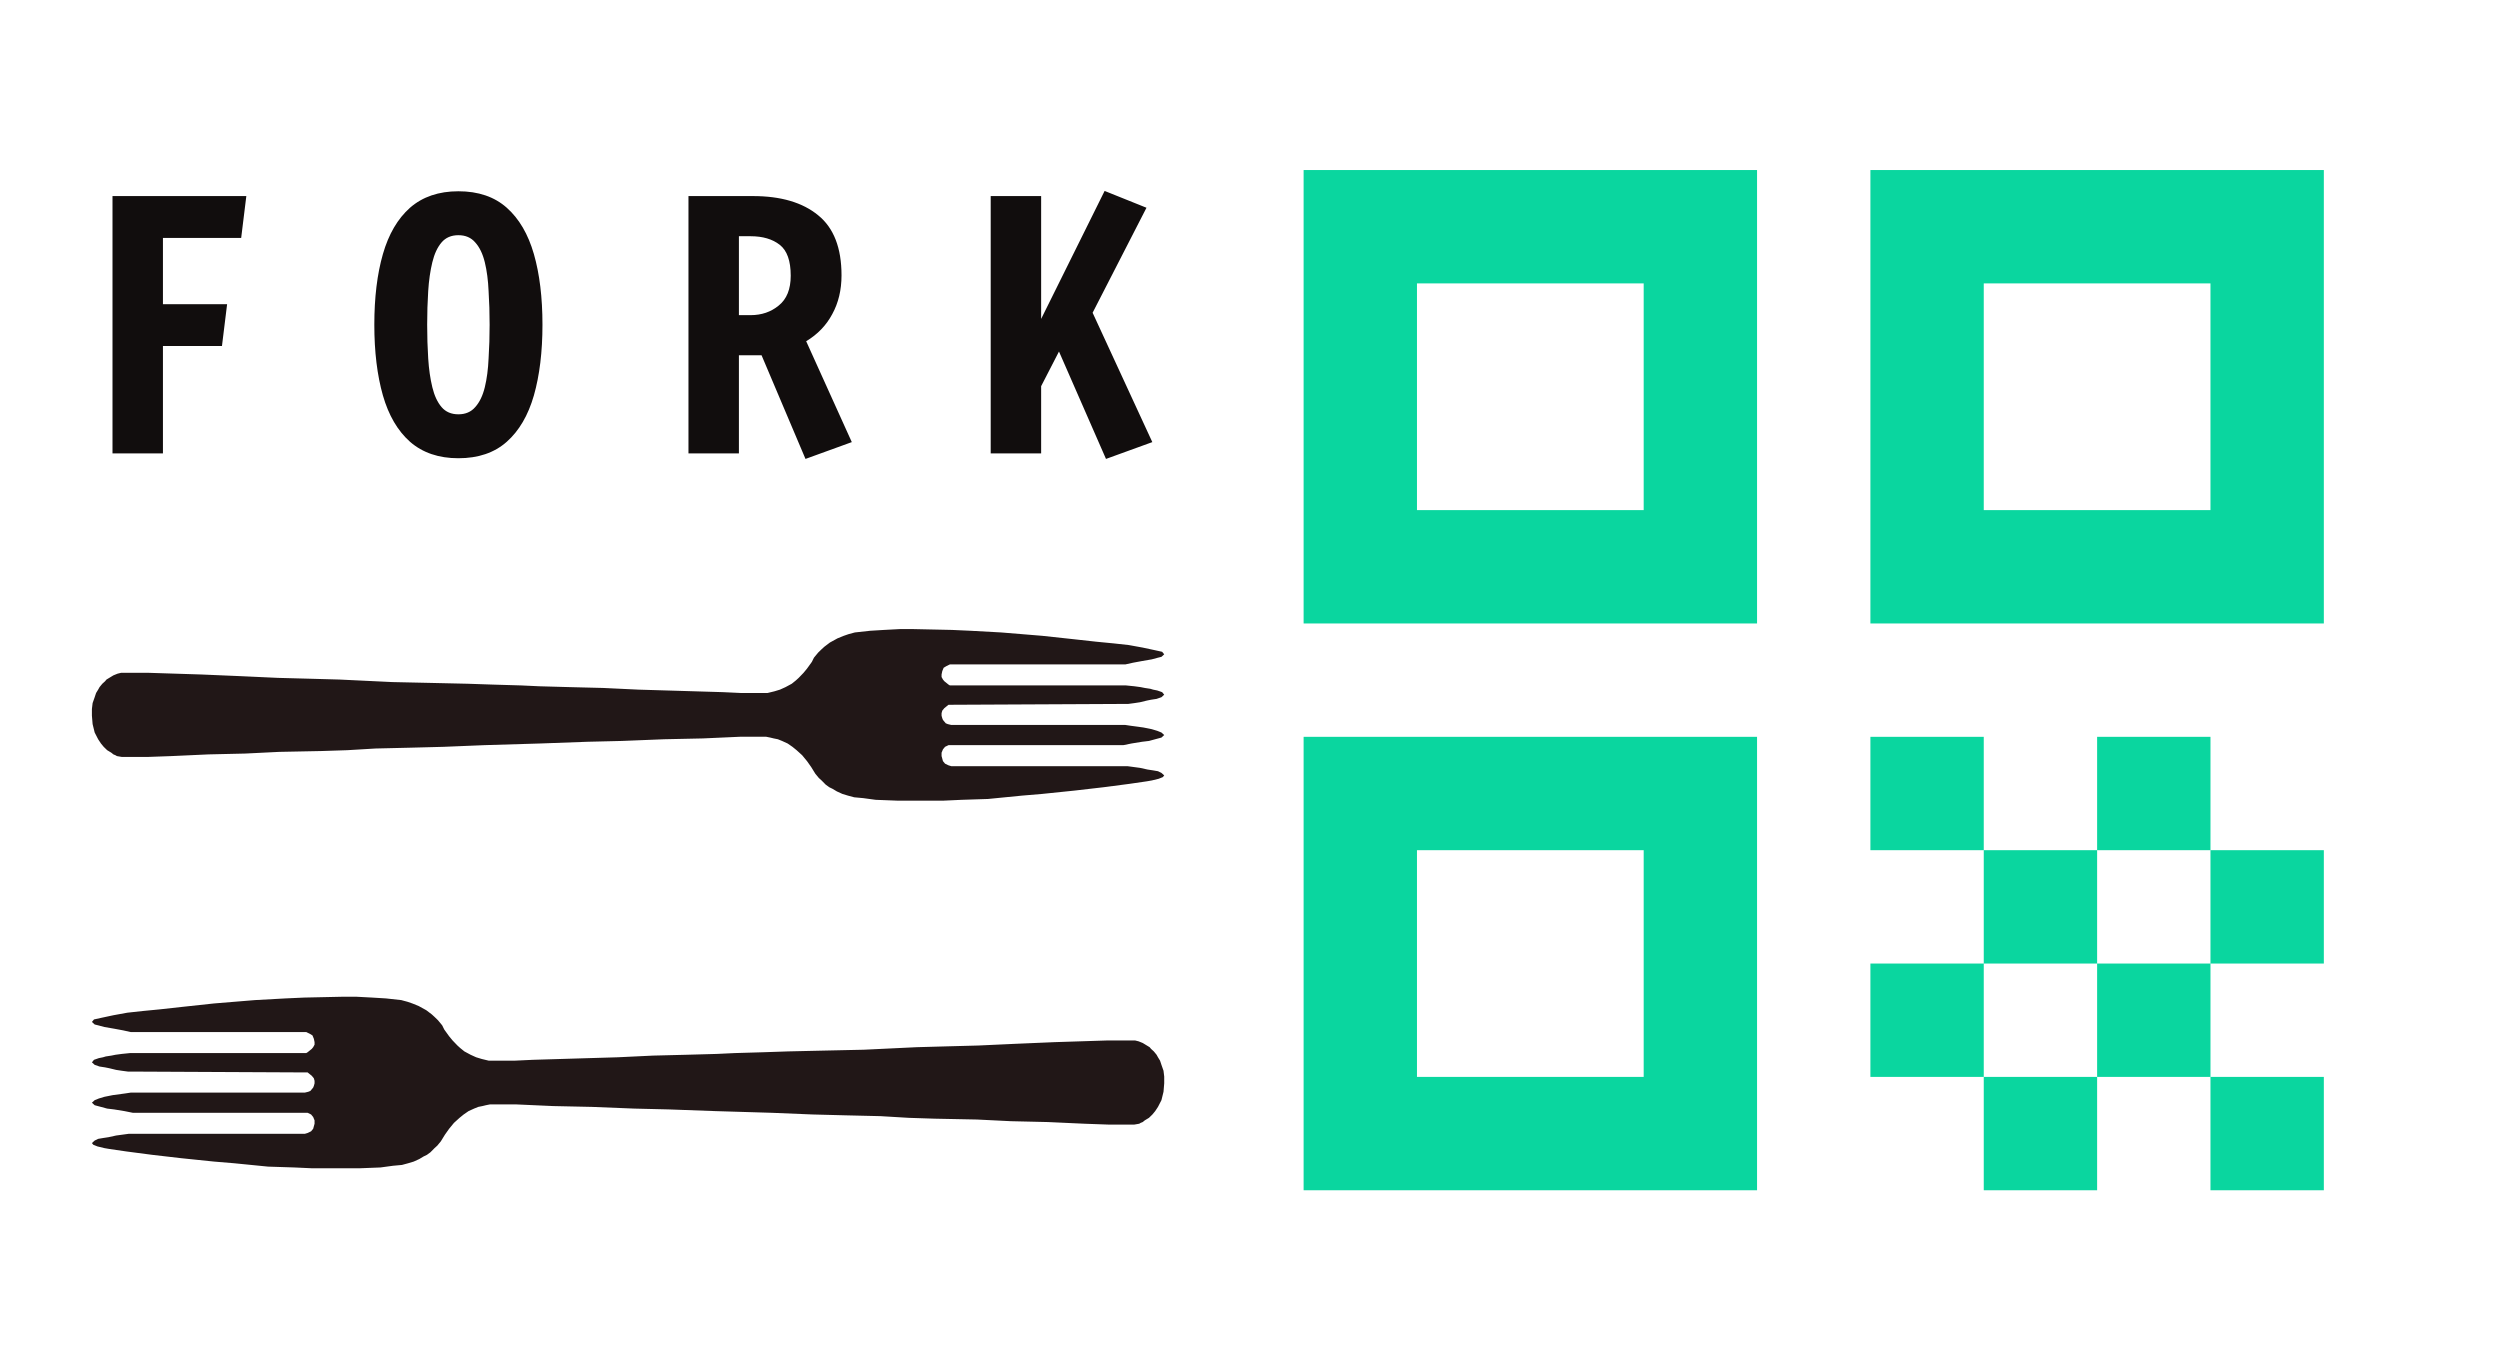
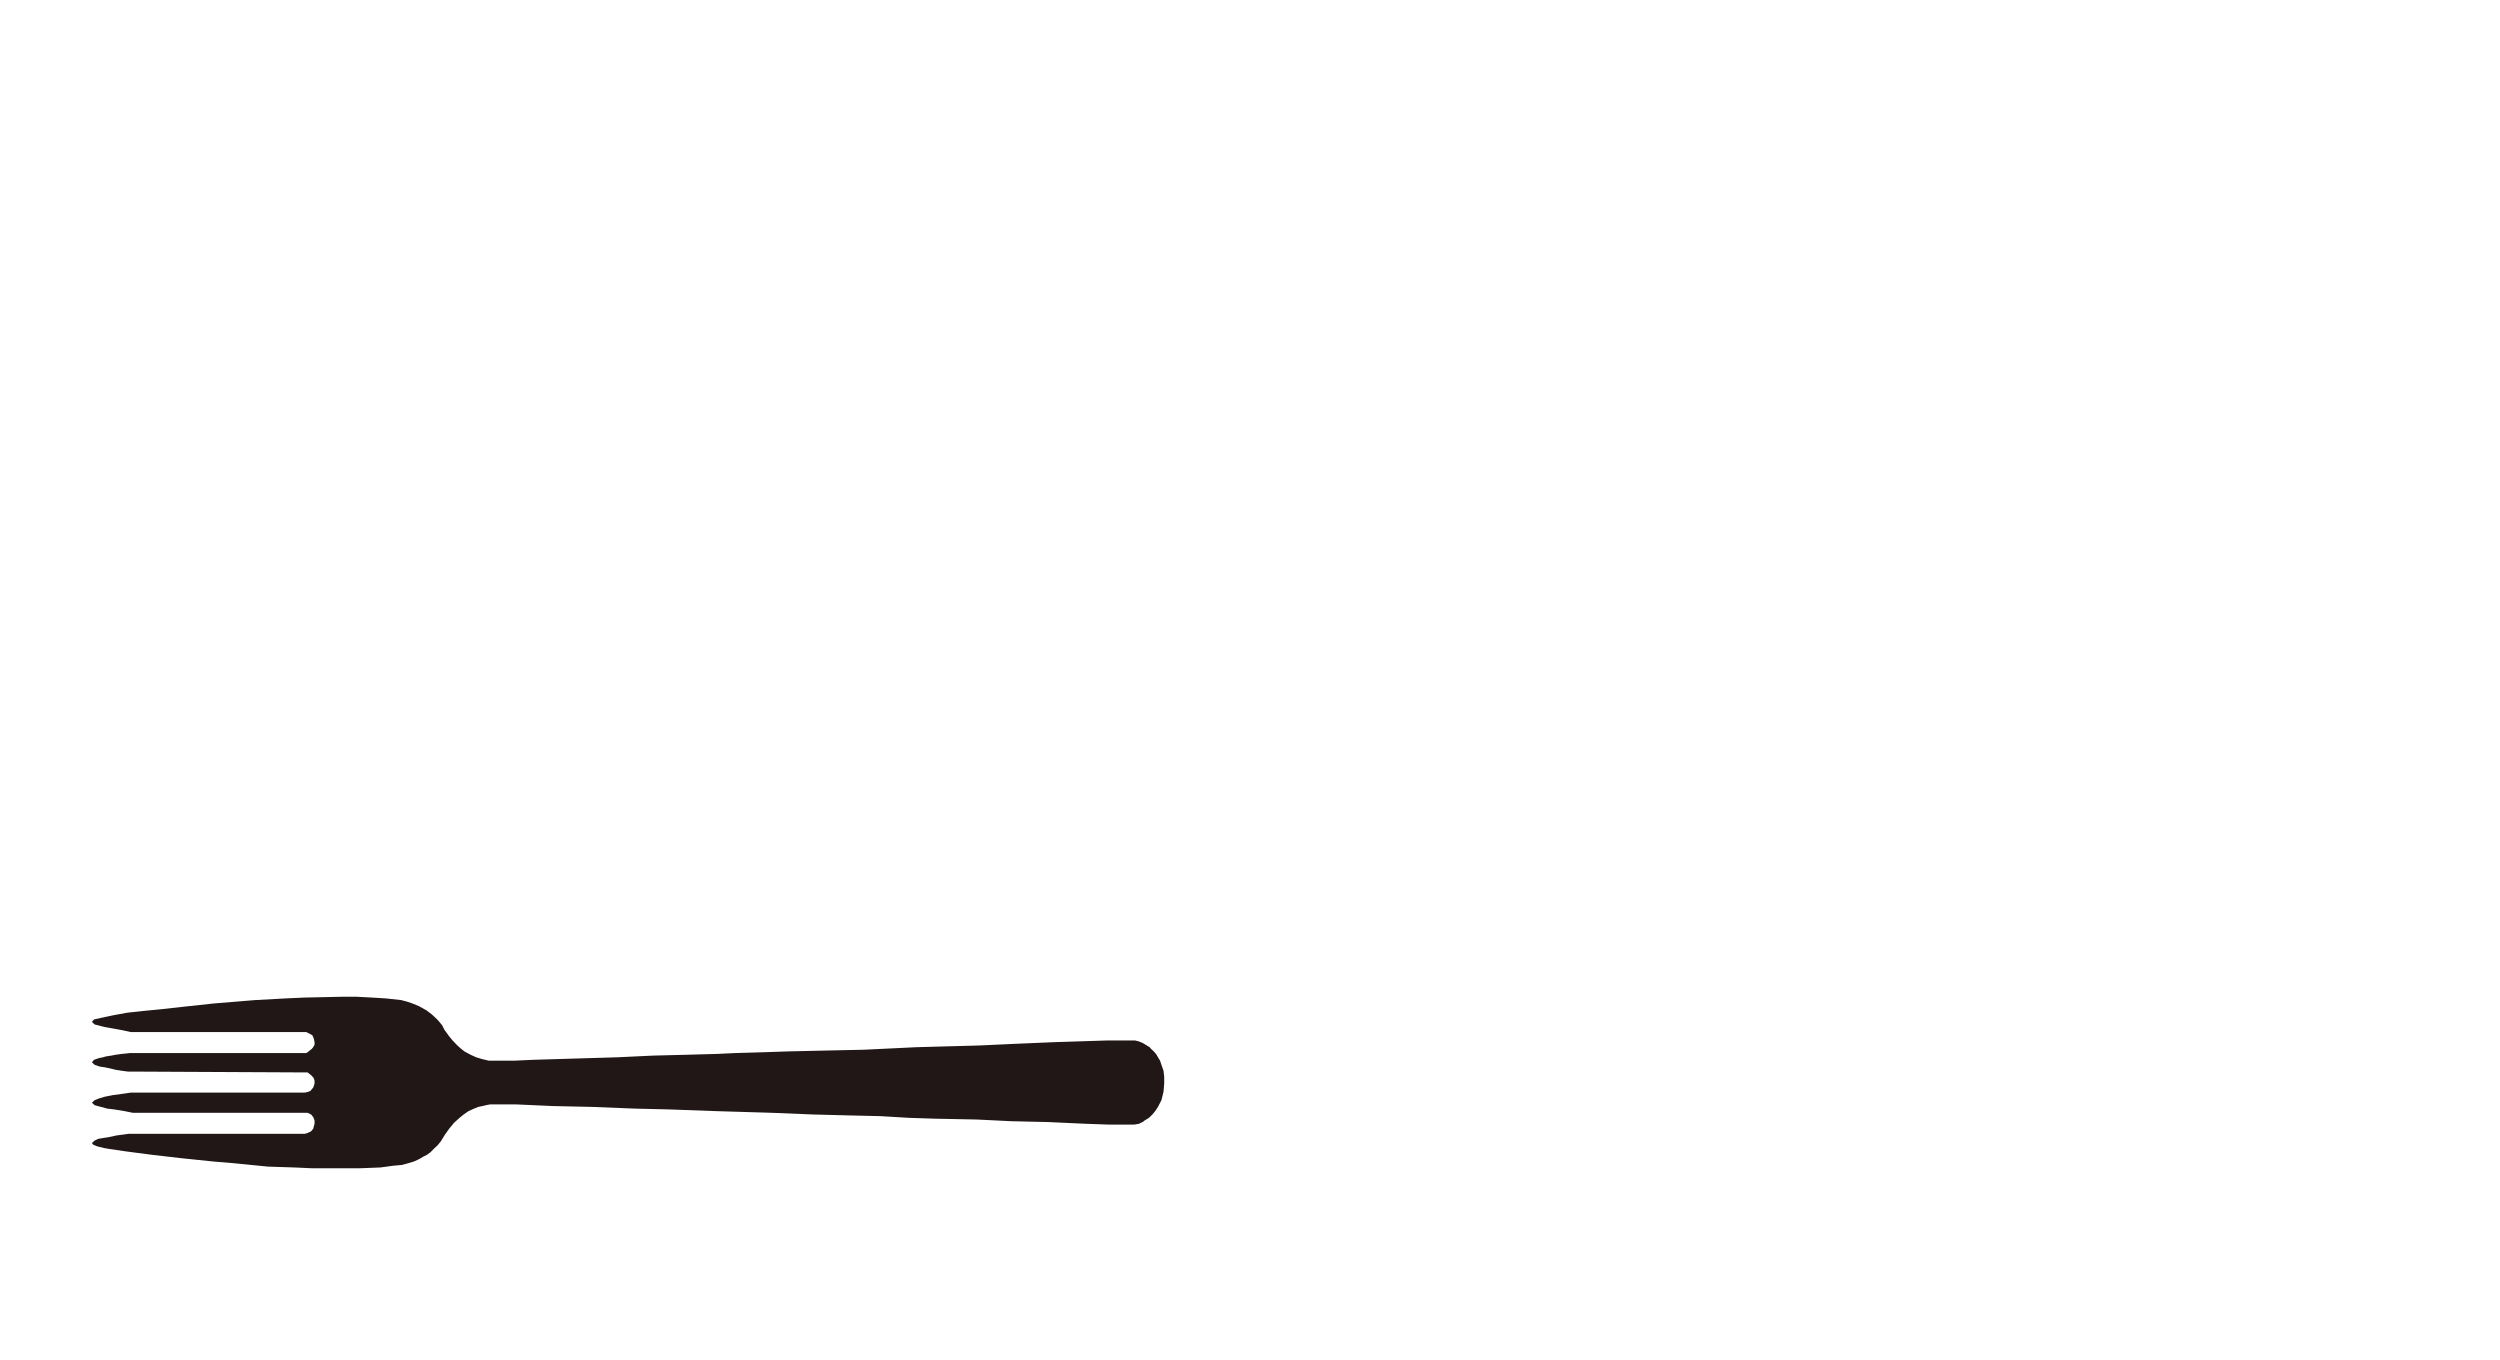
<svg xmlns="http://www.w3.org/2000/svg" width="204" height="111" viewBox="0 0 204 111" fill="none">
-   <path d="M9.18 37V16H20.1L19.68 19.416H13.296V24.82H18.532L18.112 28.236H13.296V37H9.18ZM37.405 37.392C35.8 37.392 34.483 36.944 33.457 36.048C32.449 35.152 31.712 33.892 31.245 32.268C30.778 30.625 30.545 28.703 30.545 26.5C30.545 24.279 30.778 22.356 31.245 20.732C31.712 19.108 32.449 17.848 33.457 16.952C34.483 16.056 35.8 15.608 37.405 15.608C39.029 15.608 40.345 16.056 41.353 16.952C42.361 17.848 43.098 19.108 43.565 20.732C44.032 22.356 44.265 24.279 44.265 26.5C44.265 28.703 44.032 30.625 43.565 32.268C43.098 33.892 42.361 35.152 41.353 36.048C40.345 36.944 39.029 37.392 37.405 37.392ZM37.405 33.808C37.983 33.808 38.441 33.612 38.777 33.22C39.132 32.828 39.393 32.287 39.561 31.596C39.729 30.905 39.831 30.121 39.869 29.244C39.925 28.367 39.953 27.452 39.953 26.5C39.953 25.548 39.925 24.633 39.869 23.756C39.831 22.879 39.729 22.095 39.561 21.404C39.393 20.713 39.132 20.172 38.777 19.78C38.441 19.388 37.983 19.192 37.405 19.192C36.826 19.192 36.369 19.388 36.033 19.78C35.697 20.172 35.445 20.713 35.277 21.404C35.109 22.095 34.997 22.879 34.941 23.756C34.885 24.633 34.857 25.548 34.857 26.5C34.857 27.452 34.885 28.367 34.941 29.244C34.997 30.121 35.109 30.905 35.277 31.596C35.445 32.287 35.697 32.828 36.033 33.22C36.369 33.612 36.826 33.808 37.405 33.808ZM65.728 37.448L62.144 28.992H60.295V37H56.179V16H61.444C63.721 16 65.494 16.523 66.763 17.568C68.033 18.595 68.668 20.228 68.668 22.468C68.668 23.663 68.415 24.717 67.912 25.632C67.426 26.547 66.717 27.284 65.784 27.844L69.507 36.076L65.728 37.448ZM60.295 25.716H61.248C62.144 25.716 62.909 25.455 63.544 24.932C64.197 24.409 64.523 23.597 64.523 22.496C64.523 21.283 64.225 20.443 63.627 19.976C63.03 19.509 62.237 19.276 61.248 19.276H60.295V25.716ZM80.841 37V16H84.957V26.024L90.137 15.58L93.553 16.952L89.157 25.52L94.029 36.076L90.249 37.448L86.413 28.684L84.957 31.512V37H80.841Z" fill="#110D0D" />
  <g filter="url(#filter0_d_295_761)">
-     <path d="M94.774 59.069L95 59.274L94.887 59.412L94.547 59.549L93.981 59.686L93.585 59.755L92.17 59.961L90.076 60.235L87.699 60.51L85.039 60.784L83.397 60.922L80.624 61.196L78.474 61.265L77.002 61.333H75.361H73.21L71.455 61.265L70.437 61.127L69.701 61.059L69.192 60.922L68.739 60.784L68.286 60.578L67.946 60.373L67.663 60.235L67.38 60.029L67.041 59.686L66.814 59.48L66.645 59.274L66.531 59.137L66.192 58.588L65.852 58.108L65.456 57.627L65.003 57.216L64.664 56.941L64.267 56.667L63.815 56.461L63.475 56.323L63.136 56.255L62.852 56.186L62.513 56.118H60.419L57.362 56.255L54.193 56.323L50.741 56.461L47.911 56.529L44.119 56.667L39.534 56.804L36.195 56.941L33.535 57.01L30.648 57.078L28.328 57.216L26.234 57.284L22.781 57.353L20.008 57.49L17.008 57.559L14.009 57.696L12.084 57.765H10.613H9.934L9.538 57.696L9.424 57.627L9.255 57.559L9.085 57.422L8.745 57.216L8.462 56.941L8.236 56.667L8.009 56.323L7.726 55.774L7.557 55.088L7.5 54.402L7.5 53.853L7.557 53.373L7.726 52.892L7.84 52.549L8.009 52.274L8.123 52.069L8.236 51.931L8.349 51.794L8.575 51.588L8.689 51.451L8.915 51.314L9.255 51.108L9.594 50.971L9.877 50.902H10.047H10.613H12.141L16.442 51.039L19.669 51.176L22.668 51.314L25.215 51.382L27.705 51.451L32.007 51.657L35.12 51.725L38.176 51.794L40.214 51.863L42.534 51.931L44.005 52L46.496 52.069L49.212 52.137L52.099 52.274L54.419 52.343L59.004 52.48L60.475 52.549H62.117H62.626L63.192 52.412L63.645 52.274L64.098 52.069L64.607 51.794L64.947 51.52L65.173 51.314L65.569 50.902L65.852 50.559L66.248 50.01L66.418 49.667L66.645 49.392L66.758 49.255L67.041 48.98L67.267 48.774L67.72 48.431L68.343 48.088L68.852 47.882L69.248 47.745L69.757 47.608L71.003 47.471L72.135 47.402L73.436 47.333H74.512L77.681 47.402L79.209 47.471L81.7 47.608L85.039 47.882L87.586 48.157L89.453 48.363L90.868 48.5L92.114 48.637L93.246 48.843L94.208 49.049L94.83 49.186L95 49.392L94.774 49.598L94.491 49.667L93.981 49.804L93.189 49.941L92.453 50.078L91.831 50.216H91.547L77.681 50.216H77.511L77.228 50.353L77.002 50.49L76.889 50.765L76.832 51.039V51.245L76.945 51.451L77.058 51.588L77.228 51.725L77.398 51.863L77.511 51.931L91.095 51.931H91.887L92.566 52L93.076 52.069L93.415 52.137L93.868 52.206L94.094 52.274L94.434 52.343L94.83 52.48L95 52.686L94.774 52.892L94.377 53.029L93.925 53.098L93.585 53.167L93.019 53.304L92.566 53.373L92.057 53.441H91.661L77.568 53.51H77.398L77.228 53.647L77.058 53.784L76.889 53.99L76.832 54.196V54.402L76.889 54.608L76.945 54.745L77.058 54.882L77.172 55.02L77.341 55.088L77.624 55.157H91.661H91.831L92.283 55.225L93.302 55.363L93.981 55.5L94.434 55.637L94.774 55.774L95 55.98L94.774 56.186L94.264 56.323L93.755 56.461L93.189 56.529L92.34 56.667L91.661 56.804H77.624H77.398L77.115 56.941L76.945 57.147L76.832 57.422V57.696L76.889 57.902L76.945 58.108L77.115 58.314L77.398 58.451L77.624 58.52H88.888H90.755H92L93.019 58.657L93.642 58.794L94.094 58.863L94.491 58.931L94.774 59.069Z" fill="#211717" />
-   </g>
+     </g>
  <g filter="url(#filter1_d_295_761)">
    <path d="M7.726 89.069L7.5 89.274L7.613 89.412L7.953 89.549L8.519 89.686L8.915 89.755L10.33 89.961L12.424 90.235L14.801 90.51L17.461 90.784L19.102 90.921L21.876 91.196L24.026 91.265L25.498 91.333H27.139H29.29L31.045 91.265L32.063 91.127L32.799 91.059L33.309 90.921L33.761 90.784L34.214 90.578L34.554 90.373L34.837 90.235L35.12 90.029L35.459 89.686L35.686 89.48L35.855 89.274L35.969 89.137L36.308 88.588L36.648 88.108L37.044 87.627L37.497 87.216L37.836 86.941L38.233 86.667L38.685 86.461L39.025 86.323L39.364 86.255L39.648 86.186L39.987 86.118H42.081L45.138 86.255L48.307 86.323L51.759 86.461L54.589 86.529L58.381 86.667L62.966 86.804L66.305 86.941L68.965 87.01L71.852 87.078L74.172 87.216L76.266 87.284L79.719 87.353L82.492 87.49L85.492 87.559L88.491 87.696L90.416 87.765H91.887H92.566L92.963 87.696L93.076 87.627L93.246 87.559L93.415 87.421L93.755 87.216L94.038 86.941L94.264 86.667L94.491 86.323L94.774 85.774L94.943 85.088L95 84.402V83.853L94.943 83.373L94.774 82.892L94.66 82.549L94.491 82.274L94.377 82.069L94.264 81.931L94.151 81.794L93.925 81.588L93.811 81.451L93.585 81.314L93.246 81.108L92.906 80.971L92.623 80.902H92.453H91.887H90.359L86.058 81.039L82.832 81.176L79.832 81.314L77.285 81.382L74.795 81.451L70.493 81.657L67.38 81.725L64.324 81.794L62.286 81.863L59.966 81.931L58.495 82L56.004 82.069L53.288 82.137L50.401 82.274L48.081 82.343L43.496 82.48L42.025 82.549H40.383H39.874L39.308 82.412L38.855 82.274L38.402 82.069L37.893 81.794L37.553 81.519L37.327 81.314L36.931 80.902L36.648 80.559L36.252 80.01L36.082 79.667L35.855 79.392L35.742 79.255L35.459 78.98L35.233 78.774L34.78 78.431L34.157 78.088L33.648 77.882L33.252 77.745L32.743 77.608L31.497 77.471L30.366 77.402L29.064 77.333H27.988L24.819 77.402L23.291 77.471L20.8 77.608L17.461 77.882L14.914 78.157L13.047 78.363L11.632 78.5L10.386 78.637L9.255 78.843L8.292 79.049L7.67 79.186L7.5 79.392L7.726 79.598L8.009 79.667L8.519 79.804L9.311 79.941L10.047 80.078L10.669 80.216H10.953H24.819H24.989L25.272 80.353L25.498 80.49L25.611 80.765L25.668 81.039V81.245L25.555 81.451L25.442 81.588L25.272 81.725L25.102 81.863L24.989 81.931H11.405H10.613L9.934 82L9.424 82.069L9.085 82.137L8.632 82.206L8.406 82.274L8.066 82.343L7.67 82.48L7.5 82.686L7.726 82.892L8.123 83.029L8.575 83.098L8.915 83.167L9.481 83.304L9.934 83.373L10.443 83.441H10.839L24.932 83.51H25.102L25.272 83.647L25.442 83.784L25.611 83.99L25.668 84.196V84.402L25.611 84.608L25.555 84.745L25.442 84.882L25.328 85.019L25.159 85.088L24.875 85.157H10.839H10.669L10.217 85.225L9.198 85.363L8.519 85.5L8.066 85.637L7.726 85.774L7.5 85.98L7.726 86.186L8.236 86.323L8.745 86.461L9.311 86.529L10.16 86.667L10.839 86.804H24.875H25.102L25.385 86.941L25.555 87.147L25.668 87.421V87.696L25.611 87.902L25.555 88.108L25.385 88.314L25.102 88.451L24.875 88.519H13.613H11.745H10.5L9.481 88.657L8.858 88.794L8.406 88.863L8.009 88.931L7.726 89.069Z" fill="#211717" />
  </g>
-   <path d="M106.375 50.875V13.875H143.375V50.875H106.375ZM115.625 41.625H134.125V23.125H115.625V41.625ZM106.375 97.125V60.125H143.375V97.125H106.375ZM115.625 87.875H134.125V69.375H115.625V87.875ZM152.625 50.875V13.875H189.625V50.875H152.625ZM161.875 41.625H180.375V23.125H161.875V41.625ZM180.375 97.125V87.875H189.625V97.125H180.375ZM152.625 69.375V60.125H161.875V69.375H152.625ZM161.875 78.625V69.375H171.125V78.625H161.875ZM152.625 87.875V78.625H161.875V87.875H152.625ZM161.875 97.125V87.875H171.125V97.125H161.875ZM171.125 87.875V78.625H180.375V87.875H171.125ZM171.125 69.375V60.125H180.375V69.375H171.125ZM180.375 78.625V69.375H189.625V78.625H180.375Z" fill="#0AD69F" />
  <defs>
    <filter id="filter0_d_295_761" x="0" y="43.833" width="102.5" height="29" filterUnits="userSpaceOnUse" color-interpolation-filters="sRGB">
      <feFlood flood-opacity="0" result="BackgroundImageFix" />
      <feColorMatrix in="SourceAlpha" type="matrix" values="0 0 0 0 0 0 0 0 0 0 0 0 0 0 0 0 0 0 127 0" result="hardAlpha" />
      <feOffset dy="4" />
      <feGaussianBlur stdDeviation="3.75" />
      <feComposite in2="hardAlpha" operator="out" />
      <feColorMatrix type="matrix" values="0 0 0 0 0 0 0 0 0 0 0 0 0 0 0 0 0 0 0.25 0" />
      <feBlend mode="normal" in2="BackgroundImageFix" result="effect1_dropShadow_295_761" />
      <feBlend mode="normal" in="SourceGraphic" in2="effect1_dropShadow_295_761" result="shape" />
    </filter>
    <filter id="filter1_d_295_761" x="0" y="73.833" width="102.5" height="29" filterUnits="userSpaceOnUse" color-interpolation-filters="sRGB">
      <feFlood flood-opacity="0" result="BackgroundImageFix" />
      <feColorMatrix in="SourceAlpha" type="matrix" values="0 0 0 0 0 0 0 0 0 0 0 0 0 0 0 0 0 0 127 0" result="hardAlpha" />
      <feOffset dy="4" />
      <feGaussianBlur stdDeviation="3.75" />
      <feComposite in2="hardAlpha" operator="out" />
      <feColorMatrix type="matrix" values="0 0 0 0 0 0 0 0 0 0 0 0 0 0 0 0 0 0 0.25 0" />
      <feBlend mode="normal" in2="BackgroundImageFix" result="effect1_dropShadow_295_761" />
      <feBlend mode="normal" in="SourceGraphic" in2="effect1_dropShadow_295_761" result="shape" />
    </filter>
  </defs>
</svg>